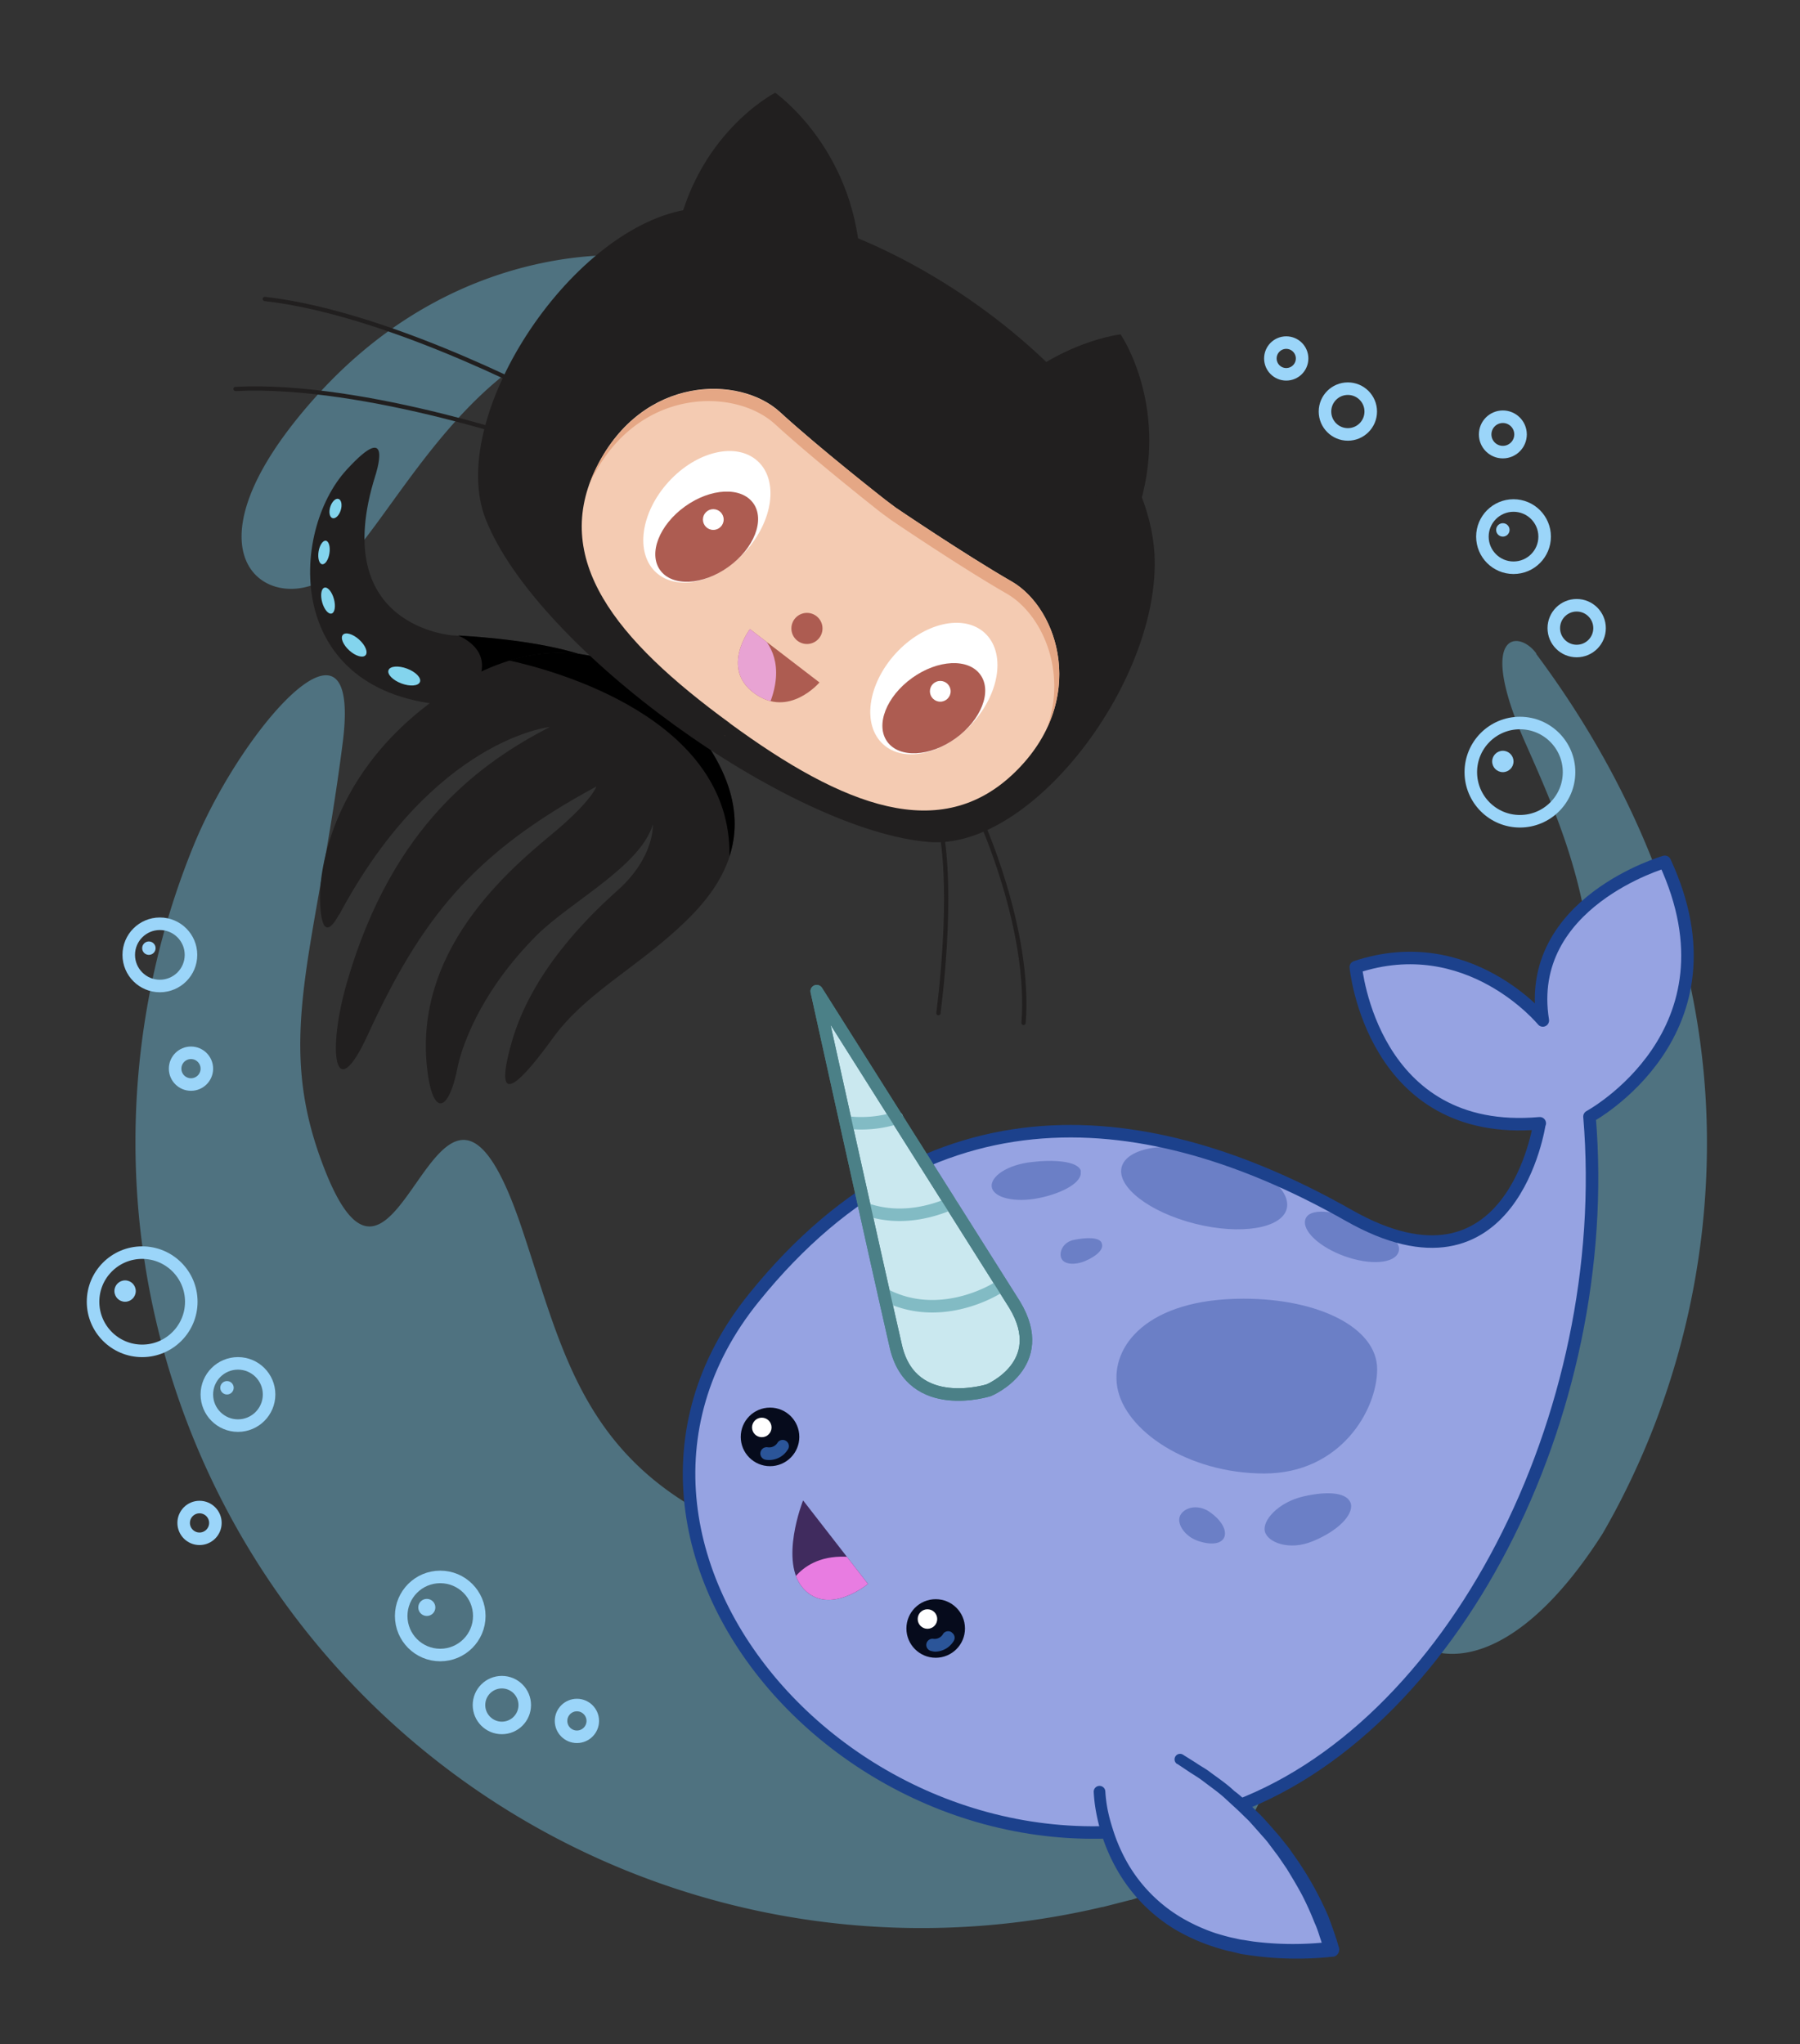
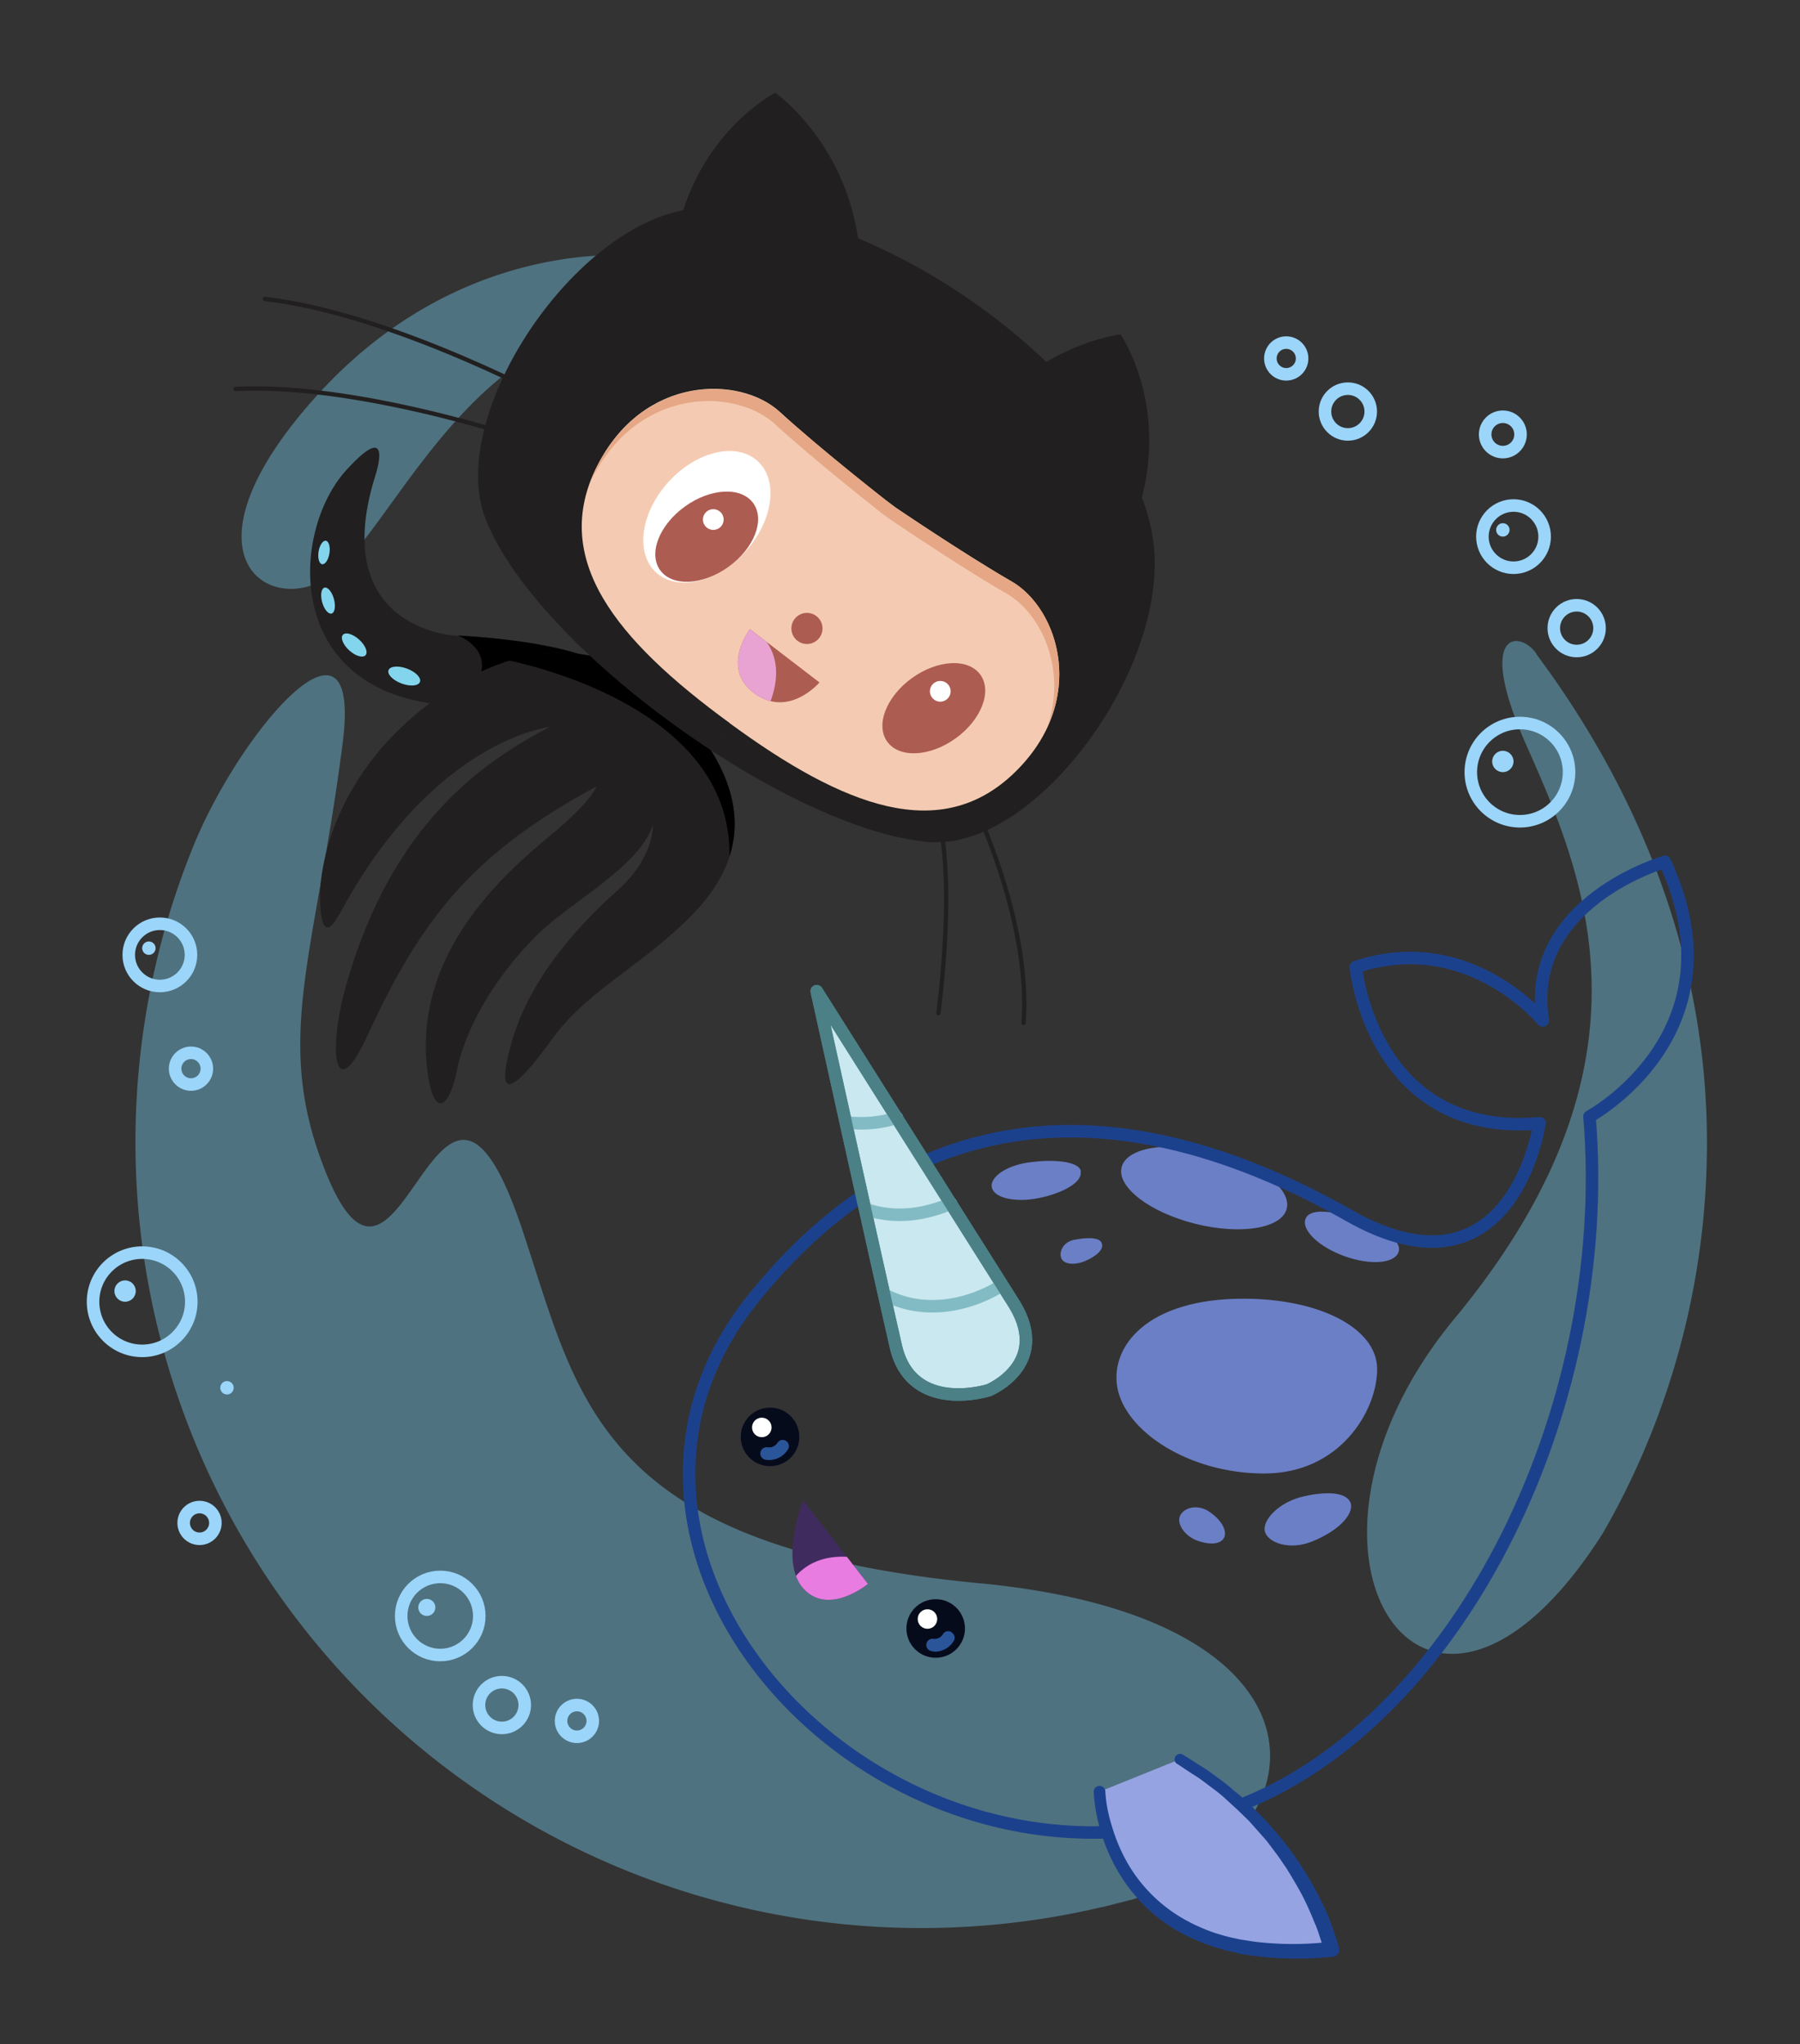
<svg xmlns="http://www.w3.org/2000/svg" viewBox="0 0 590 670">
  <rect x="0" y="0" width="590" height="670" fill="#333333" stroke="none" />
  <defs>
    <clipPath id="q">
      <path d="M263.3 491.9l21.2 27.3s-12.7 10.5-21 1.7-.3-29-.3-29z" class="n" />
    </clipPath>
    <clipPath id="p">
      <path d="M245.8 206.2l22.8 17.5s-10 11.8-21.3 3.6-1.5-21.1-1.5-21.1z" class="n" />
    </clipPath>
    <style>.a,.n{fill:none}.o{fill:#96a3e2}.d{fill:#6b7fc6}.a,.v{stroke-linecap:round;stroke-linejoin:round}.v{stroke-width:4.1}.a{stroke-width:4.11px}.e{fill:#060b1c}.f{fill:#fff}.g{fill:#2b5599}.a{stroke:#9bd5f9}.h{fill:#9bd5f9}.i{fill:#211f1f}.j{fill:#83d4ed}.k{fill:#ad5c51}</style>
  </defs>
  <path fill="#7acff4" d="M503.6 214.3a.6.6 0 01-.1-.2c-5.8-7.8-19.7-7.1-3.4 29.7 19 42.9 46.4 104.2-23.4 188.5-63.7 77-9.2 161.2 48.6 70.4q5.5-9.5 10.2-19.6a256.3 256.3 0 0024-108.6c0-60.6-22.3-115-56-160.2zM321.3 519C194.8 507 189.7 458 171 402.5c-28.3-84.2-40 50.2-66.2-23.5-14.4-40.5-1.1-68.1 7.5-135.3 6.5-50.2-32.6-5.4-48.4 32.4a256.9 256.9 0 00-19.5 98.4A257.6 257.6 0 00302 632a258.1 258.1 0 0059.3-6.9h.2l9-2.3h.2C435 603 442 530.5 321.3 519zm-210-332.7c19.2-18.6 43.2-73.6 91.5-80.3 0 0 21.6-19.2 8.5-21.9 0 0-59-8.6-108 46.2s-11.3 74.4 8 56z" opacity=".4" />
-   <path d="M504.6 368.3s-8.8 60.6-62.5 30.1c-60.3-34.2-134.5-48-195 27-69 85.3 42.7 206.3 154.8 168C476 568 529.2 463.8 521 366c0 0 50.7-27.4 24.7-83.5 0 0-46.2 13.3-40 52 0 0-24.4-29.8-61.3-17.5 0 0 5.3 56.1 60.3 51.2z" class="o" />
  <path d="M451.4 448.8c0 13.5-12.1 34.2-37 34.2s-45.8-14-48.2-28.4c-2.2-13.3 9.8-28.9 41.4-28.9 24.8 0 43.8 9.6 43.8 23.1zm-90.3-41.3c.9 2-1.8 4.3-5.3 5.8s-7 1.2-7.9-.8.5-5.4 4.2-6.1c4-.8 8.2-.9 9 1zm40.3 96.1c-.8 2.5-4.3 3-8.7 1.5s-6.9-5.5-6-8 4.9-4.2 9-2c4.1 2.5 6.4 6 5.7 8.5zm41.4-10.6c-.9-3.7-7.2-4.4-15.5-2.5s-13.6 7.9-12.7 11.5 8 6.4 15.7 3.2c8.3-3.4 13.3-8.6 12.5-12.3z" class="d" />
  <ellipse cx="394.7" cy="389.4" class="d" rx="12.1" ry="27.9" transform="rotate(-75.9 394.7 389.4)" />
  <path d="M458.4 410.4c-1.3 3.8-9.2 4.4-17.6 1.4s-14.2-8.5-12.9-12.2 9-2.8 17.3.2 14.5 7 13.2 10.6zM354.2 384c.7 3.5-5.8 7.1-13.6 8.7s-14.8 0-15.5-3.5 5.2-7.5 13.2-8.3c6.3-.8 15.2-.5 16 3z" class="d" />
  <path fill="none" stroke="#1c418c" d="M504.6 368.3s-8.8 60.6-62.5 30.1c-60.3-34.2-134.5-48-195 27-69 85.3 42.7 206.3 154.8 168C476 568 529.2 463.8 521 366c0 0 50.7-27.4 24.7-83.5 0 0-46.2 13.3-40 52 0 0-24.4-29.8-61.3-17.5 0 0 5.3 56.1 60.3 51.2z" class="v" />
  <path fill="#cae8ef" stroke="#4b8087" d="M332.6 427.7l-64.9-102.8s18.7 84.8 26 116.7c5.3 22.1 30.4 14.1 30.4 14.1s20.3-8.4 8.5-28z" class="v" />
  <path fill="none" stroke="#82bbc4" stroke-linecap="round" stroke-linejoin="round" stroke-width="4.1" d="M328 421.5c-3.4 2.4-20.6 11.7-37.6 3.1m21.3-30.1c-6.5 2.8-17 5.7-28 1.8m10.3-29.9a39 39 0 01-16.6 1.5" />
  <circle cx="252.4" cy="471" r="9.6" class="e" />
  <circle cx="249.7" cy="467.9" r="3.2" class="f" />
  <path d="M257.6 472.3a2 2 0 00-2.8.7 3.2 3.2 0 01-3.2 1.4 2 2 0 00-.6 4.1 7.2 7.2 0 007.2-3.3 2 2 0 00-.6-2.9z" class="g" />
  <circle cx="306.7" cy="533.8" r="9.6" class="e" />
  <circle cx="304" cy="530.7" r="3.2" class="f" />
  <path d="M312 535.1a2 2 0 00-3 .7 3.2 3.2 0 01-3 1.4 2 2 0 00-.7 4 7.3 7.3 0 001.1.2 7.2 7.2 0 006.2-3.5 2 2 0 00-.7-2.8z" class="g" />
  <path fill="#402b5e" d="M263.3 491.9l21.2 27.3s-12.7 10.5-21 1.7-.3-29-.3-29z" />
  <path fill="#e87ce1" d="M258.6 520s6.5-15.5 30-7.4l-2.2 13.6-23.6 1.3z" clip-path="url(#q)" />
  <path fill="none" stroke="#4b8087" d="M332.6 427.7l-64.9-102.8s18.7 84.8 26 116.7c5.3 22.1 30.4 14.1 30.4 14.1s20.3-8.4 8.5-28z" class="v" />
  <path d="M360.4 587.3s1.7 59.2 76 51.7c0 0-8.2-38-49.7-62.3" class="o" />
  <path fill="#1c418c" d="M362.3 587.2a46.3 46.3 0 00.8 6.2 58 58 0 001.6 6 56 56 0 005 11.5 49.7 49.7 0 0017.4 17.6 59.5 59.5 0 0011.4 5.2c2 .6 4 1.2 6 1.6 1 .2 2 .5 3.1.6l3.1.5a104.2 104.2 0 0025.4.1l-2.1 3-.6-2.2-.8-2.4c-.5-1.6-1-3.1-1.7-4.6a98.7 98.7 0 00-4.1-9.1c-1.6-3-3.3-5.8-5-8.6l-2.8-4.1-3-4c-1-1.4-2.2-2.6-3.3-3.9l-3.3-3.7-3.6-3.5-3.7-3.4c-2.4-2.3-5.2-4.2-7.8-6.2-1.3-1-2.8-1.9-4.2-2.8l-4.2-2.8h-.1a1.8 1.8 0 012-3l4.3 2.7c1.4 1 3 1.8 4.3 2.8 2.8 2.1 5.7 4 8.2 6.4 1.4 1 2.7 2.2 4 3.4l3.7 3.6c1.3 1.2 2.4 2.5 3.6 3.8l3.4 3.9 3.2 4 3 4.3a108.8 108.8 0 0110 18.3l1.8 5 .8 2.4.8 2.7a2.4 2.4 0 01-1.8 2.9h-.4a108.6 108.6 0 01-26.5-.4l-3.4-.5-3.2-.8c-2.2-.4-4.3-1.1-6.5-1.8a64.3 64.3 0 01-12.2-5.6 54 54 0 01-18.7-19.3 59 59 0 01-5.3-12.3 60.6 60.6 0 01-1.6-6.6 49 49 0 01-.8-6.7 1.9 1.9 0 013.8-.2z" />
  <circle cx="46.6" cy="426.7" r="16.1" class="a" />
  <circle cx="41" cy="423.2" r="3.5" class="h" />
  <circle cx="498.2" cy="253.1" r="16.1" class="a" />
  <circle cx="492.6" cy="249.6" r="3.5" class="h" />
  <circle cx="52.4" cy="313" r="10.2" class="a" />
  <circle cx="48.8" cy="310.8" r="2.2" class="h" />
-   <circle cx="78" cy="457.1" r="10.2" class="a" />
  <circle cx="74.4" cy="454.9" r="2.2" class="h" />
  <circle cx="496.1" cy="175.9" r="10.2" class="a" />
  <circle cx="492.6" cy="173.7" r="2.2" class="h" />
  <circle cx="144.3" cy="529.7" r="12.8" class="a" />
  <circle cx="139.9" cy="526.9" r="2.8" class="h" />
  <circle cx="62.6" cy="350.3" r="5.2" class="a" />
  <circle cx="65.4" cy="499.2" r="5.2" class="a" />
  <circle cx="164.5" cy="558.9" r="7.5" class="a" />
  <circle cx="189.1" cy="564.1" r="5.2" class="a" />
  <circle cx="441.8" cy="134.9" r="7.5" class="a" />
  <circle cx="492.6" cy="142.4" r="5.8" class="a" />
  <circle cx="516.8" cy="205.9" r="7.5" class="a" />
  <circle cx="421.6" cy="117.5" r="5.2" class="a" />
  <path d="M206.3 224s-4.7-13-57.7-15.7c0 0-41.2-2.5-25.6-52.3 0 0 6.5-19.4-9.4-2-18.7 20.4-20.9 73.8 33.9 77.2s58.8-7.1 58.8-7.1z" class="i" />
-   <ellipse cx="109.9" cy="166.6" class="j" rx="3.3" ry="1.8" transform="rotate(-72.8 110 166.6)" />
  <ellipse cx="106.2" cy="181.1" class="j" rx="3.9" ry="1.8" transform="rotate(-81 106.2 181.1)" />
  <ellipse cx="107.5" cy="196.9" class="j" rx="2" ry="4.4" transform="rotate(-15.3 107.4 196.8)" />
  <ellipse cx="116.4" cy="212.1" class="j" rx="2.4" ry="5" transform="rotate(-47.9 115.5 212.1)" />
  <ellipse cx="132.5" cy="221.6" class="j" rx="2.6" ry="5.5" transform="rotate(-69.5 132.5 221.6)" />
  <path d="M184.4 231.2l12.2-14.3c-7.8-3.5-21.7-7.1-46.4-8.6 8.3 3.8 12.1 11.5.5 23.1 14.9.8 25.8.6 33.7-.2z" />
  <path d="M111.1 299.8c-6.6 12.3-6.2-6.2-6.2-6.2s-1-37.8 40-66c44.5-30.8 73.2.3 73.2.3 40.4 39.6 17.2 64.4 4.2 76.4-15 13.8-31 21.8-41.4 36.4-9 12.4-20 25.1-13.2 1 6.5-23 24.8-41 34.9-50 12-10.8 11.4-21.4 11.4-21.4-4.3 13.8-26.9 25.2-38 36.2-22.4 22.4-26 43.3-26 43.3-3 15.3-8.4 16.5-10.1-.5-4-40.4 30.4-66.9 42.7-77.3 11.4-9.7 12.9-14.2 12.9-14.2-40.9 22-57.6 43.7-75 81.5-11 24-13.3 5.2-6.8-17.2 15.1-52.4 44.8-72.5 66.5-83.8 0 0-38.2 3.9-69 61.5z" class="i" />
  <path d="M218.2 227.8s-19.6-21-51.3-11.3c14.6 3.2 73 18.8 72.2 64.2 4.3-13.2 1.6-30.7-21-52.8z" />
  <path d="M304.5 276C259 272.3 176 212.8 159.2 170.2c-13-32.9 27.1-94.5 65.3-101.4C279.4 59 375 125 378.4 181.4c2.4 41-39.9 97.4-73.9 94.6z" class="i" />
  <path d="M221.3 79.5c6.3-35.6 32.8-49.1 32.8-49.1s25.3 17.7 27.8 53.8m90.8 84.2c11.5-34.3-5.4-58.8-5.4-58.8s-30.6 3.5-50 34" class="i" />
  <path fill="#f4cbb2" d="M239.1 237c37.6 27.6 69.3 39.7 93.5 16.2s14.4-53.7-1-62.6-38-24.2-38-24.2l-3.4-2.5S268.7 147 255.6 135s-44.9-12.2-60 18 6 56.6 43.7 84.1z" />
  <circle cx="264.5" cy="206" r="5.1" class="k" />
  <ellipse cx="231.7" cy="169.4" class="f" rx="24.7" ry="17" transform="rotate(-47.7 231.7 169.4)" />
  <ellipse cx="231.7" cy="175.9" class="k" rx="18.8" ry="12.2" transform="rotate(-35.7 231.7 176)" />
  <circle cx="233.8" cy="170.3" r="3.4" class="f" />
-   <ellipse cx="306.1" cy="225.7" class="f" rx="24.7" ry="17" transform="rotate(-47.7 306.1 225.7)" />
  <ellipse cx="306.1" cy="232.2" class="k" rx="18.8" ry="12.2" transform="rotate(-35.7 306 232.2)" />
  <circle cx="308.2" cy="226.6" r="3.4" class="f" />
  <path d="M245.8 206.2l22.8 17.5s-10 11.8-21.3 3.6-1.5-21.1-1.5-21.1z" class="k" />
  <path fill="#e8a3d3" d="M237.6 201.3s25.3 6.1 13.8 31.4l-21-16.1z" clip-path="url(#p)" />
  <path fill="none" stroke="#211f1f" stroke-linecap="round" stroke-linejoin="round" stroke-width="1.4" d="M185.2 133.4S129.5 102.8 86.8 98m93.2 48.6s-60-21.3-102.8-19.1m244.1 140.8s16.6 36.2 14.2 67M308.4 272s4.4 17.7-.8 60.1" />
  <path fill="#e5a785" d="M237.7 241.2h-.1v-.1zM254 139c13.1 12 34.6 28.9 34.6 28.9l3.4 2.5s22.5 15.3 38 24.2c11.4 6.6 19.8 25 13.3 43.7 9.3-20 .6-40.6-11.7-47.7-15.5-8.9-38-24.2-38-24.2l-3.4-2.6s-21.4-16.7-34.6-28.7-44.8-12.2-60 18a50 50 0 00-2.5 5.9l.9-2c15-30.1 46.8-30 60-18zm-14.7 98.2l-.2-.1z" />
</svg>